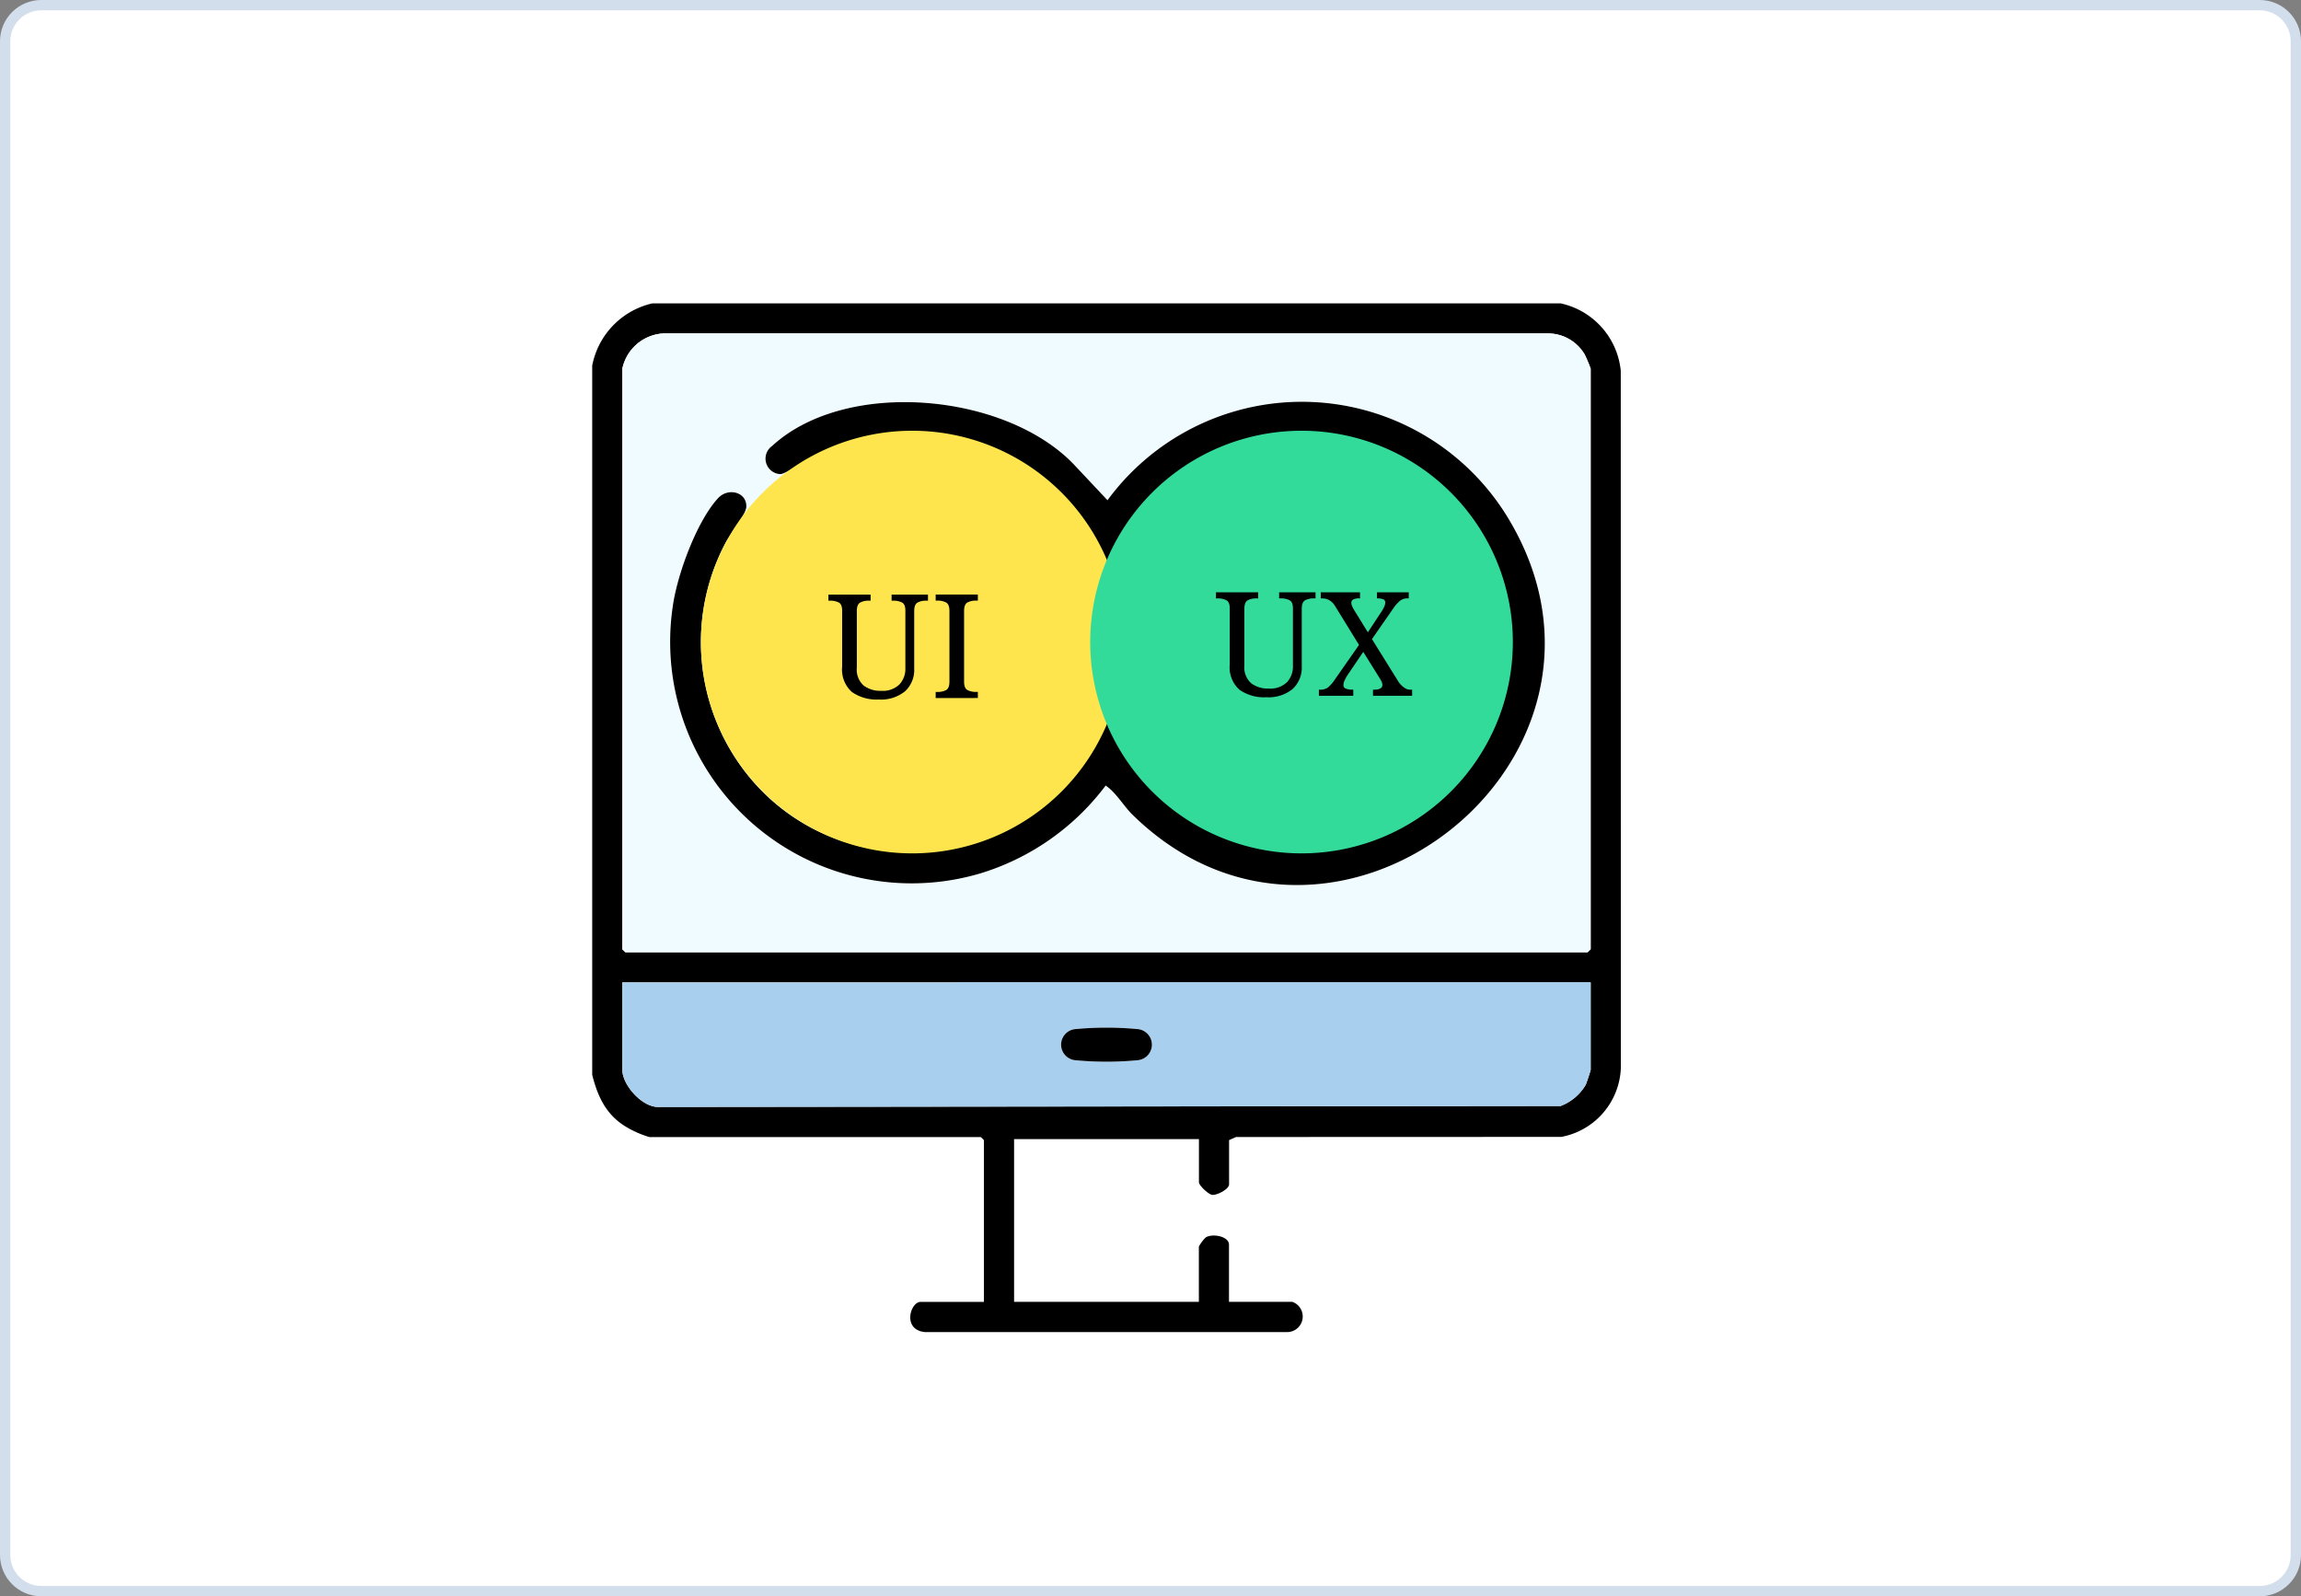
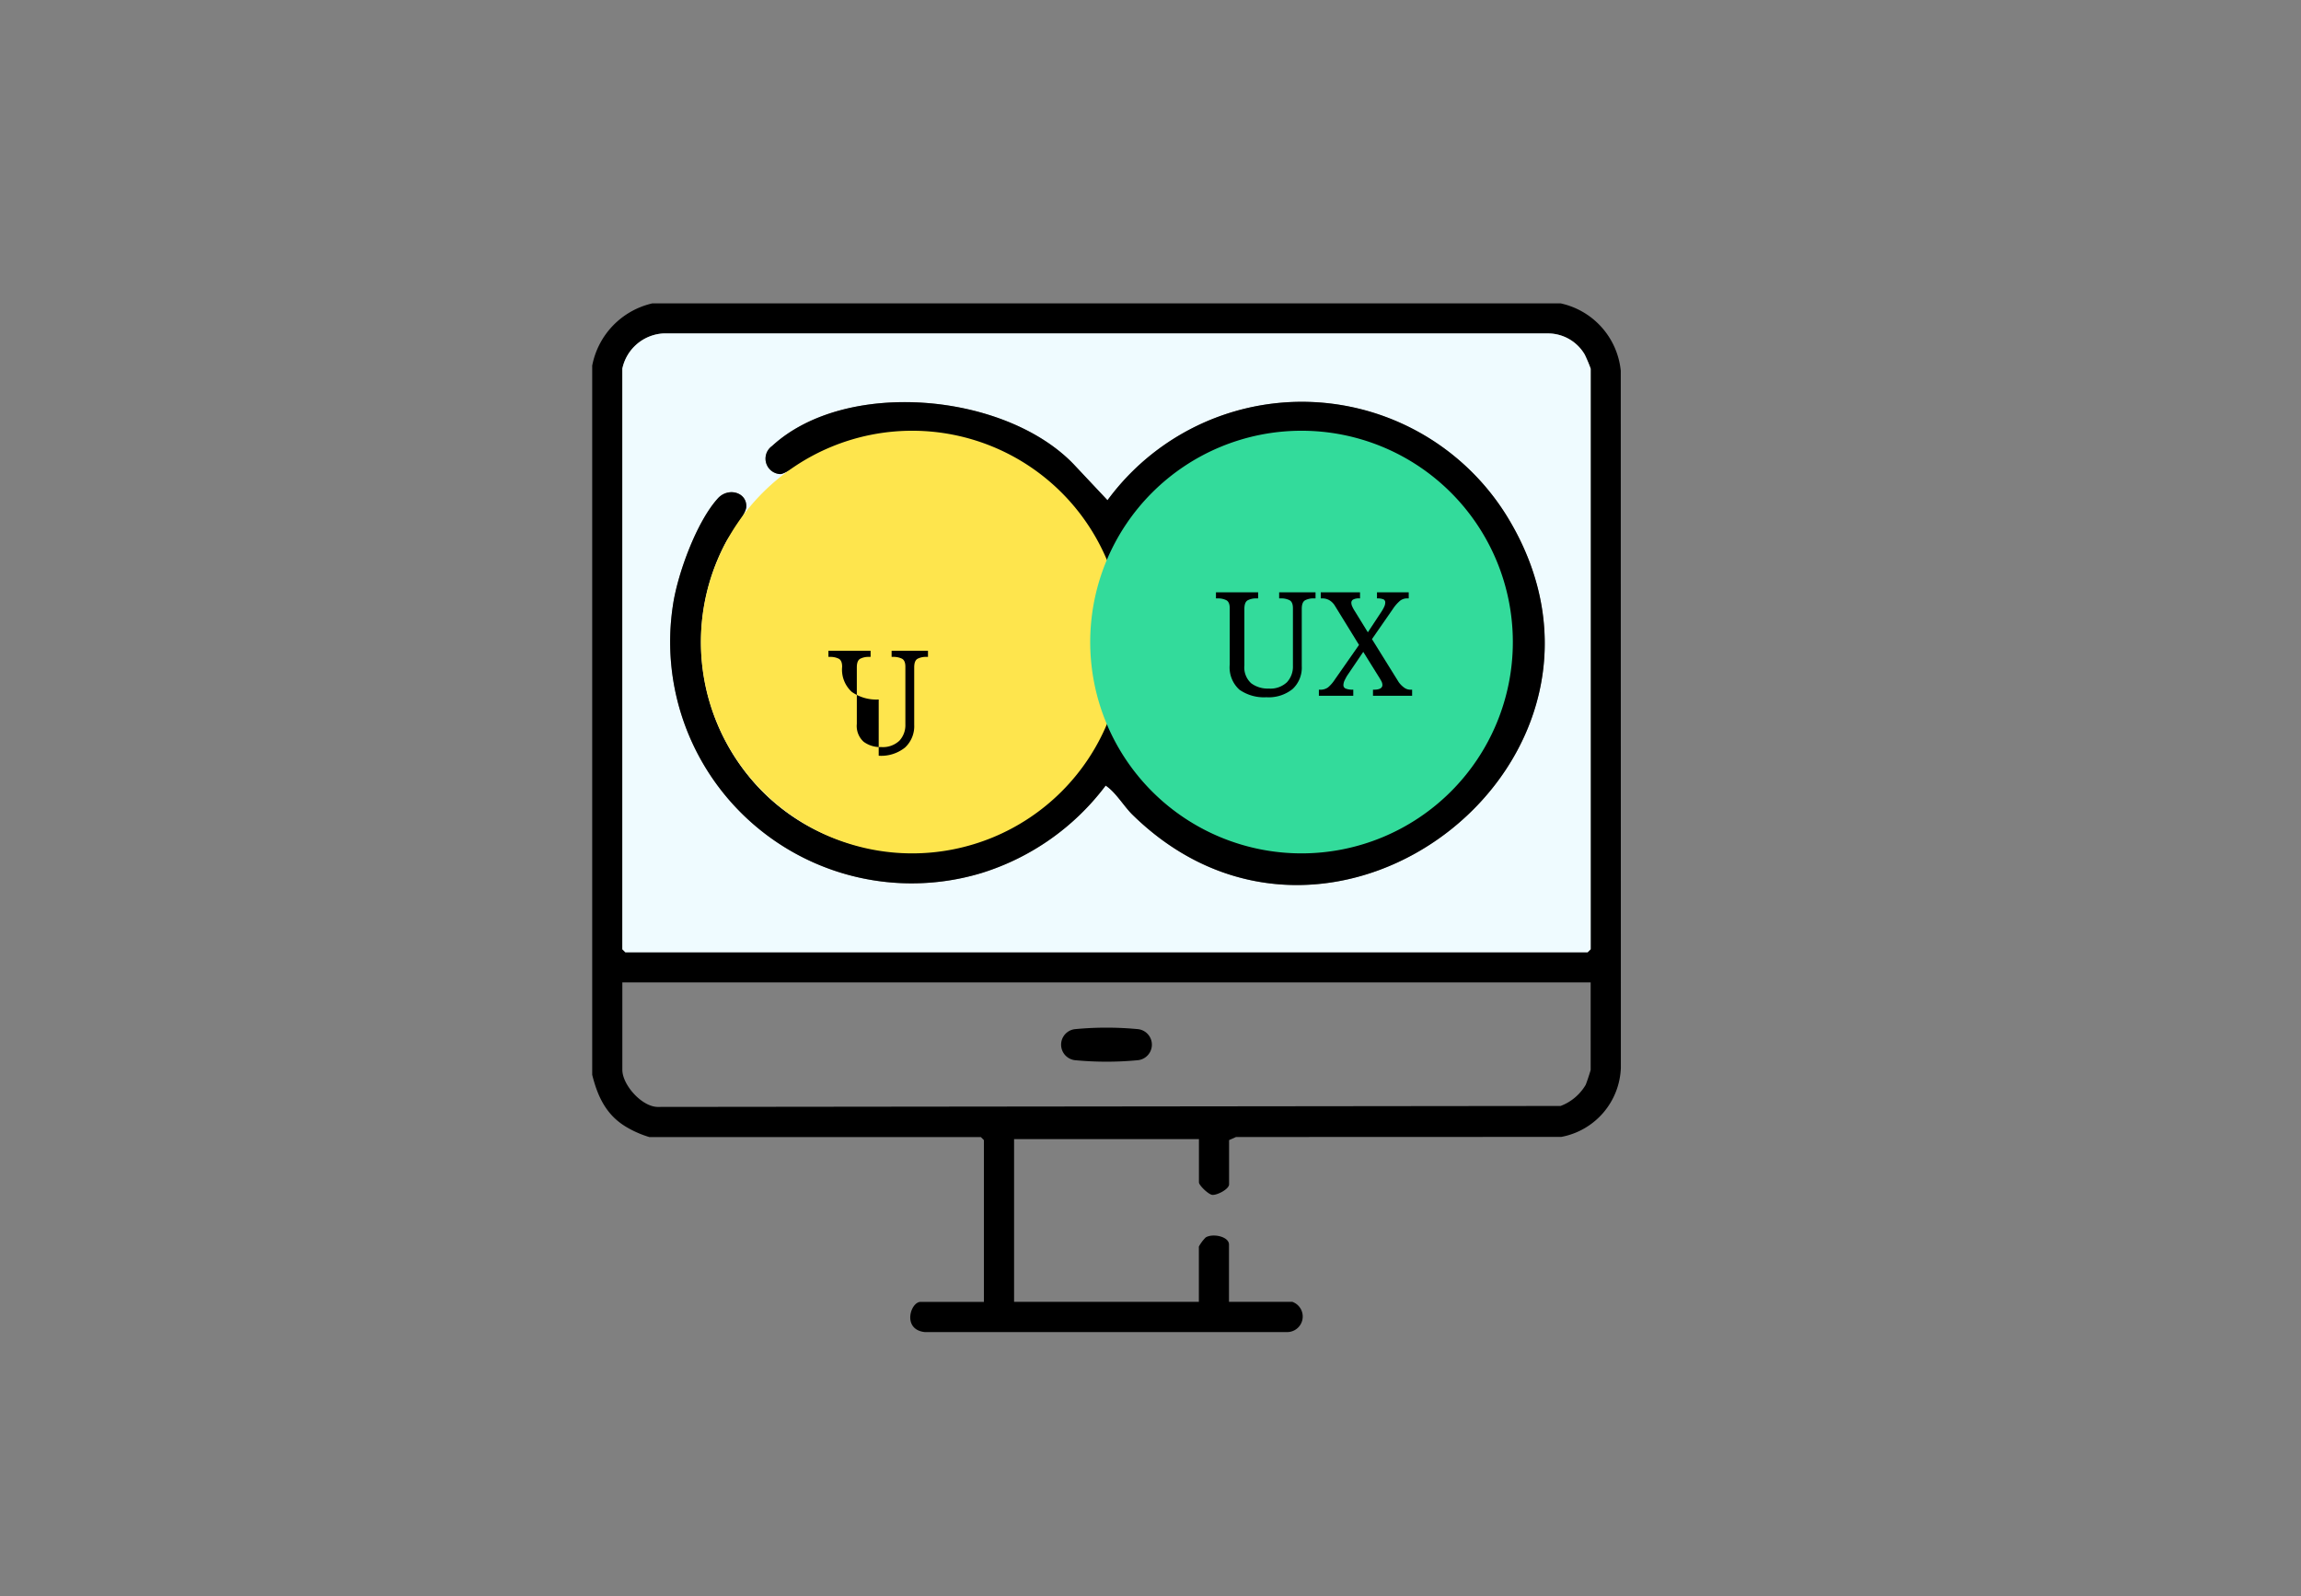
<svg xmlns="http://www.w3.org/2000/svg" id="Group_6651" data-name="Group 6651" width="223.02" height="154.714" viewBox="0 0 223.02 154.714">
  <rect x="0" y="0" width="223.02" height="154.714" fill="#808080" stroke="none" />
  <defs>
    <clipPath id="clip-path">
      <rect id="Rectangle_4416" data-name="Rectangle 4416" width="99.702" height="99.704" fill="none" />
    </clipPath>
  </defs>
  <g id="Path_17605" data-name="Path 17605" fill="#fff">
-     <path d="M 219.02 154.214 L 4 154.214 C 2.07 154.214 0.5 152.644 0.5 150.714 L 0.5 4 C 0.5 2.07 2.07 0.5 4 0.5 L 219.02 0.5 C 220.95 0.5 222.52 2.07 222.52 4 L 222.52 150.714 C 222.52 152.644 220.95 154.214 219.02 154.214 Z" stroke="none" />
-     <path d="M 4 1 C 2.346 1 1 2.346 1 4 L 1 150.714 C 1 152.368 2.346 153.714 4 153.714 L 219.02 153.714 C 220.674 153.714 222.02 152.368 222.02 150.714 L 222.02 4 C 222.02 2.346 220.674 1 219.02 1 L 4 1 M 4 0 L 219.02 0 C 221.229 0 223.02 1.791 223.02 4 L 223.02 150.714 C 223.02 152.923 221.229 154.714 219.02 154.714 L 4 154.714 C 1.791 154.714 0 152.923 0 150.714 L 0 4 C 0 1.791 1.791 0 4 0 Z" stroke="none" fill="#d3deed" />
-   </g>
+     </g>
  <g id="Group_10774" data-name="Group 10774" transform="translate(57.398 29.401)">
    <g id="Group_10773" data-name="Group 10773" clip-path="url(#clip-path)">
      <path id="Path_22423" data-name="Path 22423" d="M93.853,0a7.439,7.439,0,0,1,5.838,6.526L99.7,74.1a7.07,7.07,0,0,1-5.773,6.689L62.4,80.8l-.672.3v4.284c0,.476-1.175,1.07-1.628,1.023-.375-.04-1.293-.923-1.293-1.217V81H40.89V96.774H58.8V91.419a3.74,3.74,0,0,1,.667-.889c.686-.414,2.253-.09,2.253.694v5.55h6.134a1.508,1.508,0,0,1-.575,2.93l-35.063,0c-2.192-.252-1.37-2.925-.385-2.925h6.133V81.1l-.292-.292H5.549a9.943,9.943,0,0,1-2.175-.941C1.386,78.714.54,76.926,0,74.771V6.036A7.675,7.675,0,0,1,5.841,0ZM2.921,6.328V62.6l.292.292H96.482l.292-.292V6.328a13.986,13.986,0,0,0-.577-1.37,4.13,4.13,0,0,0-3.6-2.046l-85.691,0A4.312,4.312,0,0,0,2.921,6.328M96.774,65.814H2.921v8.47c0,1.456,1.869,3.568,3.407,3.6l87.531-.093a4.77,4.77,0,0,0,2.432-2.047c.079-.163.484-1.386.484-1.464Z" />
      <path id="Path_22424" data-name="Path 22424" d="M11.228,14.611A4.313,4.313,0,0,1,15.213,11.2l85.691,0a4.13,4.13,0,0,1,3.6,2.046,13.984,13.984,0,0,1,.577,1.37V70.883l-.292.292H11.52l-.292-.292Zm13.5,40.92a20.607,20.607,0,0,1-3.48-24.081c.448-.843,1.952-2.706,1.991-3.433.075-1.429-1.751-1.936-2.753-.834-2.077,2.281-3.939,7.4-4.367,10.432a23.409,23.409,0,0,0,29.959,25.87,23.909,23.909,0,0,0,11.994-8.462c.982.64,1.761,2,2.6,2.824,19.45,19.068,50.636-5.526,36.306-28.907A23.366,23.366,0,0,0,58.25,27.364l-3.3-3.51c-6.662-6.905-22.06-8.322-29.211-1.746a1.5,1.5,0,0,0,.793,2.723c.51.027,3.192-1.787,4.04-2.174C39.924,18.391,51.128,21.5,56.36,30.35a23.69,23.69,0,0,0,0,21.807c-6.814,10.882-22.588,12.534-31.63,3.373" transform="translate(-8.307 -8.282)" fill="#effbff" />
-       <path id="Path_22425" data-name="Path 22425" d="M105.081,253.006v8.47c0,.077-.4,1.3-.484,1.464a4.769,4.769,0,0,1-2.432,2.047l-87.531.093c-1.538-.036-3.407-2.147-3.407-3.6v-8.47Zm-49.9,4.524a1.514,1.514,0,0,0,0,3.023,32.092,32.092,0,0,0,5.944,0,1.514,1.514,0,0,0,0-3.023,32.139,32.139,0,0,0-5.944,0" transform="translate(-8.307 -187.192)" fill="#a8cfee" />
      <path id="Path_22426" data-name="Path 22426" d="M37.958,74.386C47,83.547,62.775,81.9,69.589,71.013a23.689,23.689,0,0,1,0-21.807C64.354,40.351,53.151,37.248,43.8,41.514c-.848.387-3.529,2.2-4.04,2.174a1.5,1.5,0,0,1-.793-2.723c7.151-6.577,22.549-5.159,29.211,1.746l3.3,3.51a23.366,23.366,0,0,1,38.734,1.574C124.541,71.175,93.354,95.769,73.9,76.7c-.842-.825-1.621-2.184-2.6-2.824A23.911,23.911,0,0,1,59.308,82.34,23.409,23.409,0,0,1,29.349,56.47c.428-3.036,2.29-8.151,4.367-10.432,1-1.1,2.829-.595,2.753.834-.038.728-1.542,2.591-1.991,3.434a20.607,20.607,0,0,0,3.48,24.081m51.1-34.728A20.432,20.432,0,0,0,72.643,70.174c7.671,13.4,27.029,13.535,35.036.369,8.508-13.988-2.4-31.941-18.618-30.886" transform="translate(-21.534 -27.138)" />
      <path id="Path_22427" data-name="Path 22427" d="M81.459,67.947A20.481,20.481,0,1,1,60.978,47.466,20.481,20.481,0,0,1,81.459,67.947" transform="translate(-29.963 -35.119)" fill="#fee54d" />
      <path id="Path_22428" data-name="Path 22428" d="M176.137,270.007a32.134,32.134,0,0,1,5.944,0,1.514,1.514,0,0,1,0,3.023,32.092,32.092,0,0,1-5.944,0,1.514,1.514,0,0,1,0-3.023" transform="translate(-129.262 -199.669)" />
      <path id="Path_22429" data-name="Path 22429" d="M226.519,67.947a20.481,20.481,0,1,1-20.481-20.481,20.481,20.481,0,0,1,20.481,20.481" transform="translate(-137.288 -35.119)" fill="#33db9b" />
-       <path id="Path_22430" data-name="Path 22430" d="M89.044,118.673a4.141,4.141,0,0,1-2.6-.73A2.908,2.908,0,0,1,85.5,115.5v-5.45q0-.618-.344-.787a1.816,1.816,0,0,0-.808-.169H84.17v-.59h4.088v.59h-.183a1.745,1.745,0,0,0-.815.176q-.337.176-.337.836v5.478a2.066,2.066,0,0,0,.66,1.735,2.666,2.666,0,0,0,1.686.513,2.329,2.329,0,0,0,1.784-.618,2.216,2.216,0,0,0,.576-1.573v-5.591q0-.618-.344-.787a1.817,1.817,0,0,0-.808-.169h-.183v-.59H93.82v.59h-.183a1.745,1.745,0,0,0-.815.176q-.337.176-.337.836v5.563a2.824,2.824,0,0,1-.885,2.205,3.686,3.686,0,0,1-2.557.8" transform="translate(-61.275 -80.278)" />
-       <path id="Path_22431" data-name="Path 22431" d="M124.129,118.533v-.59h.183a1.745,1.745,0,0,0,.815-.176q.337-.176.337-.836V110.1q0-.66-.337-.836a1.745,1.745,0,0,0-.815-.176h-.183v-.59h4.088v.59h-.183a1.745,1.745,0,0,0-.815.176q-.337.176-.337.836v6.827q0,.661.337.836a1.745,1.745,0,0,0,.815.176h.183v.59Z" transform="translate(-90.839 -80.278)" />
+       <path id="Path_22430" data-name="Path 22430" d="M89.044,118.673a4.141,4.141,0,0,1-2.6-.73A2.908,2.908,0,0,1,85.5,115.5q0-.618-.344-.787a1.816,1.816,0,0,0-.808-.169H84.17v-.59h4.088v.59h-.183a1.745,1.745,0,0,0-.815.176q-.337.176-.337.836v5.478a2.066,2.066,0,0,0,.66,1.735,2.666,2.666,0,0,0,1.686.513,2.329,2.329,0,0,0,1.784-.618,2.216,2.216,0,0,0,.576-1.573v-5.591q0-.618-.344-.787a1.817,1.817,0,0,0-.808-.169h-.183v-.59H93.82v.59h-.183a1.745,1.745,0,0,0-.815.176q-.337.176-.337.836v5.563a2.824,2.824,0,0,1-.885,2.205,3.686,3.686,0,0,1-2.557.8" transform="translate(-61.275 -80.278)" />
      <path id="Path_22432" data-name="Path 22432" d="M241.133,117.835a4.141,4.141,0,0,1-2.6-.73,2.908,2.908,0,0,1-.941-2.444v-5.45q0-.618-.344-.787a1.818,1.818,0,0,0-.808-.169h-.183v-.59h4.088v.59h-.183a1.744,1.744,0,0,0-.814.176q-.337.176-.337.836v5.478a2.067,2.067,0,0,0,.66,1.735,2.666,2.666,0,0,0,1.686.513,2.329,2.329,0,0,0,1.784-.618,2.217,2.217,0,0,0,.576-1.573V109.21q0-.618-.344-.787a1.816,1.816,0,0,0-.808-.169h-.183v-.59h3.526v.59h-.183a1.746,1.746,0,0,0-.815.176q-.337.176-.337.836v5.563a2.824,2.824,0,0,1-.885,2.205,3.686,3.686,0,0,1-2.556.8" transform="translate(-175.8 -79.658)" />
      <path id="Path_22433" data-name="Path 22433" d="M274.6,117.695v-.59h.084a1.287,1.287,0,0,0,.794-.218,3.429,3.429,0,0,0,.667-.766l2.346-3.357L276.172,109a1.555,1.555,0,0,0-.569-.576,1.347,1.347,0,0,0-.639-.169h-.183v-.59h3.807v.59h-.042a1.172,1.172,0,0,0-.639.119.35.35,0,0,0-.162.288.922.922,0,0,0,.056.3,3.153,3.153,0,0,0,.281.527l1.264,2.051,1.334-2.023a3.464,3.464,0,0,0,.253-.457.986.986,0,0,0,.1-.4.316.316,0,0,0-.218-.33,1.639,1.639,0,0,0-.541-.077h-.042v-.59h3.076v.59h-.126a1.118,1.118,0,0,0-.7.218,3.722,3.722,0,0,0-.7.794l-2.037,2.936,2.585,4.158a2.286,2.286,0,0,0,.583.576,1.027,1.027,0,0,0,.541.169h.183v.59h-3.793v-.59h.07q.843,0,.843-.464a.763.763,0,0,0-.085-.33q-.084-.176-.379-.639l-1.391-2.233-1.559,2.3c-.075.122-.154.269-.239.442a1.114,1.114,0,0,0-.126.485.346.346,0,0,0,.225.33,1.7,1.7,0,0,0,.688.105h.042v.59Z" transform="translate(-204.168 -79.658)" />
    </g>
  </g>
</svg>